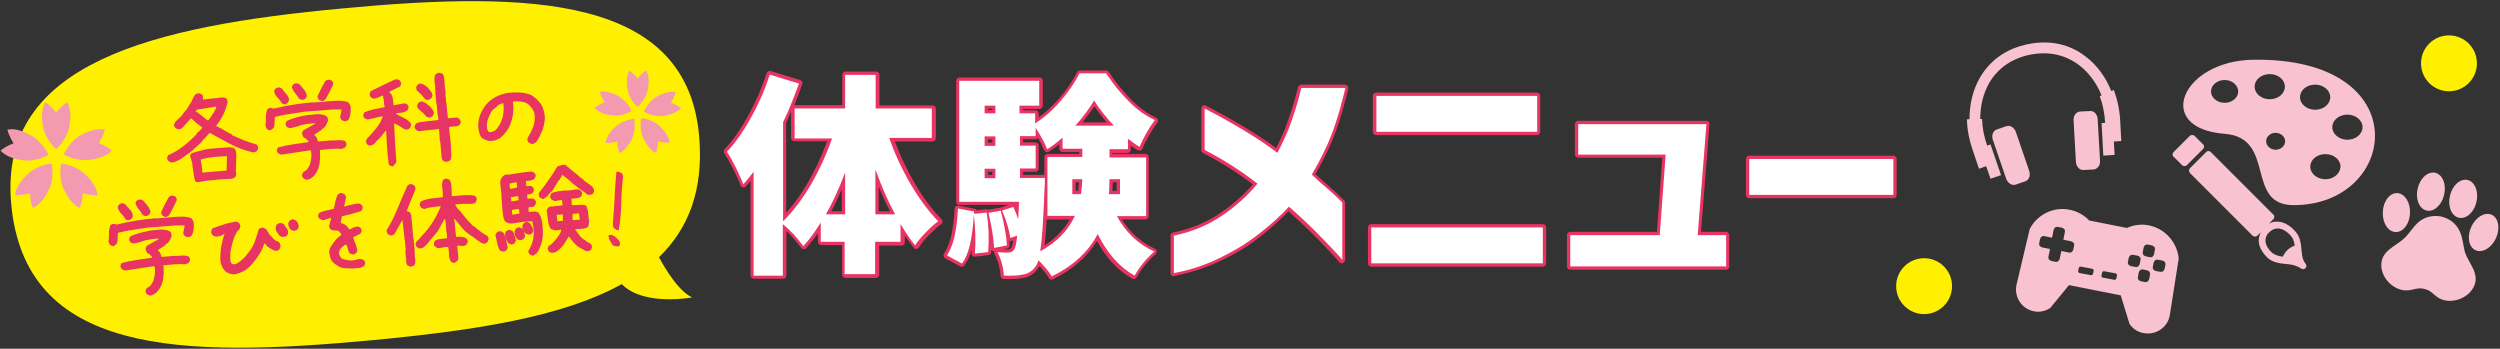
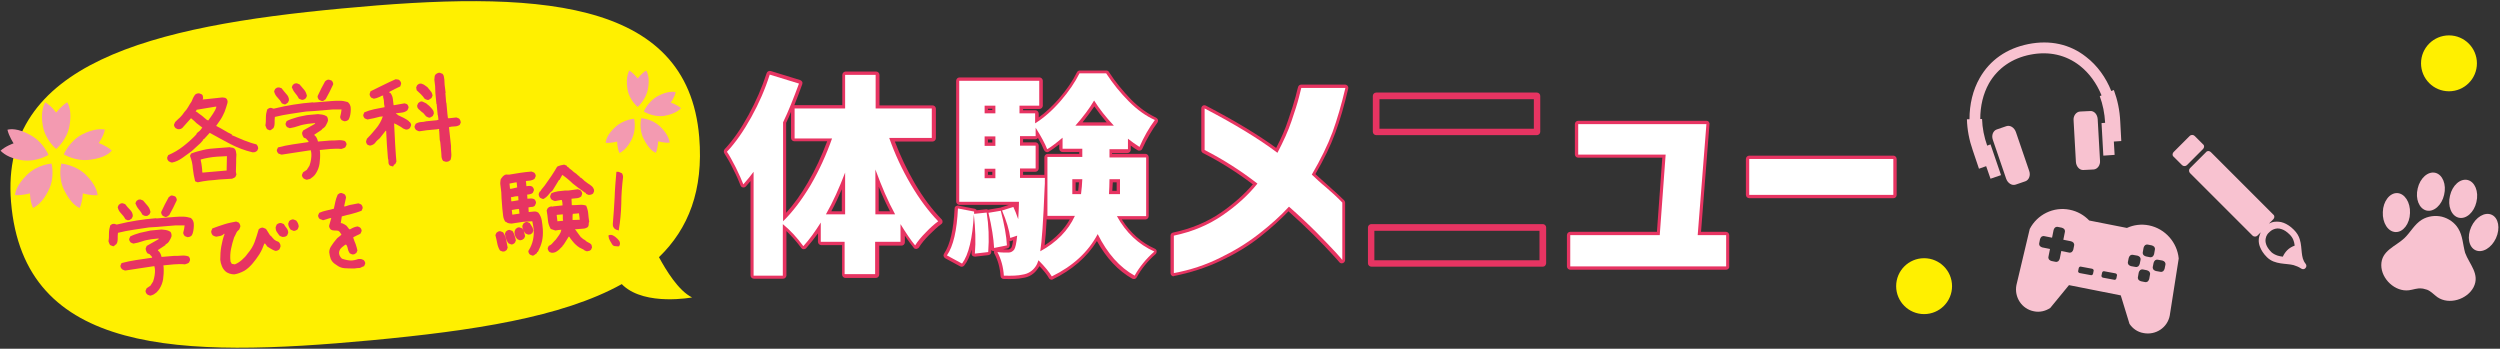
<svg xmlns="http://www.w3.org/2000/svg" version="1.1" id="レイヤー_1" x="0px" y="0px" viewBox="0 0 975 136" style="enable-background:new 0 0 975 136;" xml:space="preserve">
  <rect x="0" y="0" width="975" height="136" fill="#333333" stroke="none" />
  <style type="text/css">
	.st0{fill:#E73462;}
	.st1{fill:#FFFFFF;}
	.st2{fill:#FFF000;}
	.st3{fill:#F39AB1;}
	.st4{fill:#F8C2D0;}
</style>
  <path class="st0" d="M305.4,108.7h-11.4c-0.7,0-1.3-0.6-1.3-1.3V70.6c-0.6,0.7-1.2,1.4-1.8,2.1c-0.3,0.3-0.7,0.5-1.2,0.4  c-0.4-0.1-0.8-0.4-0.9-0.8c-0.6-1.6-1.5-3.7-2.9-6.4c-1.3-2.7-2.5-4.7-3.4-6.1c-0.3-0.5-0.3-1.1,0.1-1.6c3.3-3.5,6.4-8,9.3-13.3  c2.9-5.3,5.3-10.8,7.1-16.4c0.2-0.6,0.9-1,1.6-0.8l11.4,3.5c0.3,0.1,0.6,0.3,0.8,0.6s0.2,0.7,0.1,1c-1,2.9-2.1,5.6-3.1,8.2  c0.1,0,0.1,0,0.2,0h18.5V29.2c0-0.7,0.6-1.3,1.3-1.3h11.9c0.7,0,1.3,0.6,1.3,1.3v11.9h20.7c0.7,0,1.3,0.6,1.3,1.3v11.5  c0,0.7-0.6,1.3-1.3,1.3h-14.7c2.1,5.6,4.7,11,7.7,16.2c3.3,5.7,6.9,10.4,10.5,14.1c0.3,0.3,0.4,0.6,0.4,1c0,0.4-0.2,0.7-0.5,0.9  c-1.4,1-3,2.5-4.7,4.2c-1.7,1.7-3.1,3.4-4,4.9c-0.2,0.3-0.6,0.5-1,0.6c-0.4,0-0.8-0.1-1-0.4c-1-1.3-2.2-2.8-3.5-4.8v2.6  c0,0.7-0.6,1.3-1.3,1.3h-8.7v11.3c0,0.7-0.6,1.3-1.3,1.3h-11.9c-0.7,0-1.3-0.6-1.3-1.3V95.6h-8.1c-0.7,0-1.3-0.6-1.3-1.3V91  c-1.5,2.1-3.1,4.1-4.6,5.8c-0.3,0.3-0.6,0.4-1,0.4c-0.4,0-0.7-0.2-0.9-0.5c-1.8-2.4-3.7-4.6-5.8-6.6v17.4  C306.6,108.2,306.1,108.7,305.4,108.7z M295.2,106.2h8.9V87.3c0-0.2,0.1-0.4,0.2-0.6c-0.1-0.2-0.2-0.4-0.2-0.6V47.6  c0-0.2,0-0.4,0.1-0.5c1.9-3.9,3.9-8.6,5.8-13.7l-8.9-2.7c-1.8,5.3-4.1,10.6-6.9,15.6c-2.8,5.1-5.8,9.5-9,13c0.9,1.4,1.9,3.3,3,5.5  c0.9,1.8,1.6,3.4,2.2,4.7c1-1.2,1.8-2.2,2.6-3.2c0.3-0.4,0.9-0.6,1.4-0.4c0.5,0.2,0.9,0.6,0.9,1.2V106.2z M330.8,105.7h9.4V94.3  c0-0.7,0.6-1.3,1.3-1.3h8.7v-5.6c0-0.6,0.4-1.1,0.9-1.2c0.5-0.2,1.1,0.1,1.4,0.6c1.7,2.8,3.2,5.1,4.6,6.8c0.9-1.2,2-2.5,3.3-3.9  c1.4-1.4,2.7-2.6,3.9-3.6c-3.4-3.7-6.8-8.2-9.9-13.6c-3.4-5.8-6.3-12-8.5-18.3c-0.1-0.4-0.1-0.8,0.2-1.1s0.6-0.5,1-0.5h15.2v-9  h-20.7c-0.7,0-1.3-0.6-1.3-1.3V30.4h-9.4v11.9c0,0.7-0.6,1.3-1.3,1.3h-18.5v9h13.4c0.4,0,0.8,0.2,1,0.5s0.3,0.8,0.2,1.1  c-2.2,6.4-5.1,12.6-8.4,18.3c-3.3,5.6-6.9,10.4-10.6,14.2c2.5,2.1,4.8,4.5,6.9,7.3c2-2.3,3.9-4.9,5.7-7.8c0.3-0.5,0.9-0.7,1.4-0.5  c0.5,0.2,0.9,0.6,0.9,1.2v6.3h8.1c0.7,0,1.3,0.6,1.3,1.3V105.7z M306.6,47.9V83c3-3.3,5.8-7.2,8.4-11.7c3-5.1,5.5-10.6,7.6-16.2  h-12.8c-0.7,0-1.3-0.6-1.3-1.3V43.6C307.9,45.1,307.3,46.5,306.6,47.9z M349.1,84.9h-7.7c-0.7,0-1.3-0.6-1.3-1.3V66.1  c0-0.6,0.4-1.1,1-1.2c0.6-0.1,1.2,0.2,1.4,0.8c2.5,6.7,5,12.6,7.6,17.4c0.2,0.4,0.2,0.9,0,1.2C350,84.6,349.6,84.9,349.1,84.9z   M342.7,82.4h4.4c-1.5-2.9-3-6.1-4.4-9.6V82.4z M329.6,84.9h-7.5c-0.4,0-0.9-0.2-1.1-0.6s-0.2-0.9,0-1.2c2.7-4.8,5.2-10.3,7.4-16.1  c0.2-0.6,0.8-0.9,1.4-0.8c0.6,0.1,1,0.6,1,1.2v16.3C330.8,84.3,330.3,84.9,329.6,84.9z M324.2,82.4h4.1v-8.6  C327,76.8,325.7,79.7,324.2,82.4z" />
  <path class="st0" d="M410.2,109.1c-0.4,0-0.9-0.2-1.1-0.6c-0.7-1.3-2-2.9-3.7-4.7c-0.2,0.3-0.4,0.6-0.6,0.9  c-1.4,2.1-3.4,3.4-5.9,3.7c-1.7,0.4-4.2,0.5-7.5,0.4c-0.6,0-1.2-0.5-1.2-1.2c-0.2-3.2-1-6.1-2.4-8.7c-0.2-0.3-0.2-0.7-0.1-1  c-0.3,0.1-0.7,0-1-0.3c0,0-0.1-0.1-0.1-0.1c0,0.3,0,0.6,0,0.8c0,0.6-0.5,1.1-1.1,1.2l-5.2,0.6c-0.4,0-0.7-0.1-1-0.3  c-0.3-0.3-0.4-0.6-0.4-1c0-0.5,0.1-1,0.1-1.5c-0.8,2.6-1.7,4.7-2.9,6.2c-0.4,0.5-1,0.7-1.6,0.4l-5.9-3.2c-0.3-0.2-0.5-0.5-0.6-0.8  s0-0.7,0.2-1c2.3-3.4,3.7-9.3,4.1-17.6c0-0.4,0.2-0.7,0.5-0.9c0.3-0.2,0.7-0.3,1-0.2l6.3,1.2c0.4,0.1,0.7,0.3,0.8,0.6l3.7-0.4  c0.3,0,0.5,0,0.7,0.2l4.7-0.8c0.1,0,0.1,0,0.2,0c0.1,0,0.2-0.1,0.2-0.1l3.1-1h-19.3c-0.7,0-1.3-0.6-1.3-1.3V31.5  c0-0.7,0.6-1.3,1.3-1.3h31.2c0.7,0,1.3,0.6,1.3,1.3v9.7c0,0.7-0.6,1.3-1.3,1.3H399v0.5h4.8c0.7,0,1.3,0.6,1.3,1.3v1.5  c2.7-1.9,5.3-4.4,7.8-7.2c3.1-3.6,5.5-7.1,7.1-10.4c0.2-0.4,0.6-0.7,1.1-0.7h10.4c0.4,0,0.8,0.2,1,0.6c2.5,3.9,5.5,7.5,8.7,10.8  c3.2,3.2,6.5,5.5,9.7,7c0.3,0.2,0.6,0.5,0.7,0.8c0.1,0.4,0,0.8-0.2,1.1c-2.2,3-4.2,6.4-5.9,10.2c-0.1,0.3-0.4,0.6-0.8,0.7  c-0.3,0.1-0.7,0.1-1-0.1c-0.9-0.5-1.8-1.1-2.7-1.8v1.6c0,0.7-0.6,1.3-1.3,1.3h-6V60h13c0.7,0,1.3,0.6,1.3,1.3v23  c0,0.7-0.6,1.3-1.3,1.3h-9.2c3.3,5.2,7.6,9,12.9,11.4c0.4,0.2,0.7,0.5,0.7,1s-0.1,0.8-0.4,1.1c-3.1,2.7-5.6,5.8-7.4,9.1  c-0.3,0.6-1.1,0.8-1.7,0.5c-5.5-3.1-10.1-8-13.8-14.7c-3.9,6.3-9.7,11.3-17.3,15C410.6,109,410.4,109.1,410.2,109.1z M392.6,106.3  c2.5,0,4.5-0.1,5.9-0.4c1.9-0.3,3.3-1.2,4.4-2.7c0.4-0.6,0.7-1.2,1-2c0.1-0.4,0.5-0.7,0.9-0.9c0.4-0.1,0.9,0,1.2,0.3  c2.1,2.1,3.7,4,4.8,5.6c7.4-3.8,12.9-9,16.4-15.4c0.2-0.4,0.6-0.7,1.1-0.7c0.5,0,0.9,0.3,1.1,0.7c3.4,6.8,7.7,11.8,12.8,15  c1.6-2.6,3.6-5.1,6-7.4c-5.7-3-10.2-7.5-13.5-13.5c-0.2-0.4-0.2-0.9,0-1.2c0.2-0.4,0.6-0.6,1.1-0.6h10.1V62.5h-13  c-0.7,0-1.3-0.6-1.3-1.3v-3.2c0-0.7,0.6-1.3,1.3-1.3h6V54c0-0.5,0.3-0.9,0.7-1.1c0.4-0.2,1-0.1,1.3,0.2c1,0.9,2.1,1.6,3.2,2.4  c1.4-3,3-5.7,4.7-8.2c-3.1-1.6-6.1-3.9-9.1-6.8c-3.2-3.2-6.1-6.8-8.7-10.6h-8.9c-1.7,3.3-4.1,6.8-7.1,10.3c-3.2,3.7-6.6,6.7-10,8.9  c0.1,0.1,0.1,0.1,0.2,0.2c1.8,2.9,3.2,5.3,4.1,7.3c1.2-0.8,2.8-2,4.6-3.6c0.4-0.3,0.9-0.4,1.3-0.2c0.4,0.2,0.7,0.6,0.7,1.1v3.1h6.5  c0.7,0,1.3,0.6,1.3,1.3v3.2c0,0.7-0.6,1.3-1.3,1.3h-12.3V83h9.5c0.4,0,0.8,0.2,1.1,0.6c0.2,0.4,0.3,0.8,0.1,1.2  c-2.7,5.9-7.4,10.7-14,14.4c-0.4,0.2-0.9,0.2-1.3-0.1c-0.4-0.3-0.6-0.8-0.5-1.2c0.6-3.6,1.2-11.9,1.7-24.7c0-0.6,0.1-1.5,0.1-2.5  h-8.6c-0.7,0-1.3-0.6-1.3-1.3v-3.7c0-0.7,0.6-1.3,1.3-1.3h4.8v-6.4h-4.8c-0.7,0-1.3-0.6-1.3-1.3v-3.7c0-0.7,0.6-1.3,1.3-1.3h4.8  v-2.1c0-0.3,0.1-0.7,0.4-0.9c-0.2-0.2-0.4-0.6-0.4-0.9v-2.6h-4.8c-0.7,0-1.3-0.6-1.3-1.3v-3c0-0.7,0.6-1.3,1.3-1.3h6.5v-7.2h-28.7  v44.7h22c0.3,0,0.7,0.1,0.9,0.4c0.2,0.2,0.4,0.6,0.3,0.9c-0.1,1.3-0.2,3.6-0.3,6.8c0,0.6-0.5,1.1-1.1,1.2c-0.6,0.1-1.2-0.3-1.4-0.8  c-0.5-1.4-1-2.7-1.4-3.7l-2.1,0.6c1.2,3,2,5.8,2.5,8.3l1.3-0.4c0.4-0.1,0.8-0.1,1.2,0.2c0.3,0.3,0.5,0.7,0.5,1.1  c-0.5,4.2-1,5.5-1.4,6.1c-0.9,1.1-2,1.7-3.2,1.7c-0.8,0-1.5,0-2.2-0.1C391.9,101.8,392.4,103.9,392.6,106.3z M371,99.2l3.7,2  c2.1-3.5,3.3-9.4,3.8-17.6l-3.8-0.7C374.3,90.2,373.1,95.6,371,99.2z M381.2,84.5c0.5,4.6,0.6,9,0.4,13l2.7-0.3  c0.2-4.4,0-8.8-0.5-12.9L381.2,84.5z M391.2,97.2c0.6,0,1.3,0.1,2,0.1c0.3,0,0.7-0.1,1.2-0.7c0.1-0.1,0.4-0.7,0.7-2.9l-0.8,0.3  c-0.2,0.1-0.4,0.1-0.6,0c0,0.6,0.1,1.1,0.1,1.6c0,0.6-0.4,1.2-1,1.3L391.2,97.2z M408.2,85.5c-0.2,4.3-0.5,7.7-0.8,10.2  c4.3-2.8,7.6-6.2,9.8-10.1h-8.7C408.4,85.5,408.3,85.5,408.2,85.5z M387,84.1c1,4.2,1.6,8,1.8,11.1l2.5-0.5c-0.2-3.1-0.9-6.8-2-11  L387,84.1z M399,68.2h8.3v-6.9c0-0.7,0.6-1.3,1.3-1.3h12.3v-0.7h-6.5c-0.7,0-1.3-0.6-1.3-1.3v-1.7c-1.7,1.3-3.1,2.3-4.1,2.9  c-0.3,0.2-0.7,0.2-1,0.1c-0.3-0.1-0.6-0.4-0.8-0.7c-0.5-1.3-1.3-2.9-2.4-4.8c-0.2,0.3-0.6,0.5-1,0.5H399v1.2h4.8  c0.7,0,1.3,0.6,1.3,1.3v8.9c0,0.7-0.6,1.3-1.3,1.3H399V68.2z M436.8,76.9h-4.3c-0.3,0-0.7-0.1-0.9-0.4c-0.2-0.3-0.4-0.6-0.3-0.9  c0.2-2,0.2-3.9,0.2-5.7c0-0.7,0.6-1.3,1.3-1.3h4.1c0.7,0,1.3,0.6,1.3,1.3v5.8C438,76.4,437.5,76.9,436.8,76.9z M433.8,74.4h1.7v-3.3  H434C433.9,72.1,433.9,73.3,433.8,74.4z M421.6,76.9h-3.4c-0.7,0-1.3-0.6-1.3-1.3v-5.8c0-0.7,0.6-1.3,1.3-1.3h3.9  c0.3,0,0.7,0.1,0.9,0.4s0.4,0.6,0.4,0.9c-0.1,1.9-0.2,3.9-0.5,6C422.8,76.4,422.2,76.9,421.6,76.9z M419.4,74.4h1.1  c0.1-1.1,0.2-2.3,0.3-3.3h-1.3V74.4z M388.2,70.7H384c-0.7,0-1.3-0.6-1.3-1.3v-3.7c0-0.7,0.6-1.3,1.3-1.3h4.2c0.7,0,1.3,0.6,1.3,1.3  v3.7C389.5,70.1,388.9,70.7,388.2,70.7z M385.3,68.2h1.7V67h-1.7V68.2z M388.2,58.1H384c-0.7,0-1.3-0.6-1.3-1.3v-3.7  c0-0.7,0.6-1.3,1.3-1.3h4.2c0.7,0,1.3,0.6,1.3,1.3v3.7C389.5,57.5,388.9,58.1,388.2,58.1z M385.3,55.6h1.7v-1.2h-1.7V55.6z   M434.4,50.2h-15c-0.5,0-0.9-0.3-1.1-0.7c-0.2-0.5-0.1-1,0.2-1.3c3-3.3,5.4-6.5,7.1-9.6c0.2-0.4,0.6-0.6,1.1-0.6  c0.5,0,0.9,0.2,1.1,0.6c1.9,3.2,4.5,6.4,7.6,9.6c0.3,0.4,0.4,0.9,0.2,1.4C435.4,49.9,434.9,50.2,434.4,50.2z M422.2,47.7h9.4  c-1.8-2.1-3.4-4.2-4.8-6.2C425.4,43.5,423.9,45.6,422.2,47.7z M388.2,45.4H384c-0.7,0-1.3-0.6-1.3-1.3v-3c0-0.7,0.6-1.3,1.3-1.3h4.2  c0.7,0,1.3,0.6,1.3,1.3v3C389.5,44.9,388.9,45.4,388.2,45.4z M385.3,42.9h1.7v-0.5h-1.7V42.9z" />
  <path class="st0" d="M457.8,107.8c-0.3,0-0.6-0.1-0.8-0.3c-0.3-0.2-0.5-0.6-0.5-1V91.9c0-0.6,0.4-1.1,1-1.2  c7.1-1.5,13.3-4.1,18.7-7.8c4.9-3.4,9.1-7.1,12.4-11c-6.2-4.7-12.7-8.8-19.4-12.2c-0.4-0.2-0.7-0.6-0.7-1.1V42.3  c0-0.4,0.2-0.8,0.6-1.1c0.4-0.2,0.8-0.2,1.2,0c11.1,5.8,20.3,11.3,27.4,16.5c2-3.8,3.6-7.5,4.7-10.9c1.3-3.8,2.3-6.9,2.9-9.2  c0.7-2.7,0.8-3.3,0.9-3.5c0.1-0.6,0.6-1.1,1.2-1.1h17.2c0.4,0,0.7,0.2,1,0.5c0.2,0.3,0.3,0.7,0.2,1.1c-1.5,6.4-3.2,12.3-5.1,17.4  c-1.8,4.9-4.4,10.2-7.7,15.9c1.4,1.3,3.1,2.8,4.9,4.4c2.2,1.9,4.3,3.9,6.3,5.8c0.2,0.2,0.4,0.6,0.4,0.9v22.4c0,0.7-0.6,1.3-1.3,1.3  c-0.5,0-0.8-0.2-1.1-0.6c-0.1-0.2-0.7-0.8-2.5-2.8c-1.7-1.9-4.2-4.5-7.4-7.7c-2.9-2.9-6.2-6-9.8-9.2c-3.2,3.3-6.8,6.6-11,9.9  c-4.5,3.6-9.7,6.7-15.4,9.4c-5.7,2.7-11.9,4.7-18.5,6C458,107.8,457.9,107.8,457.8,107.8z M459,92.9V105c5.8-1.2,11.3-3.1,16.4-5.5  c5.5-2.6,10.5-5.7,14.9-9.1c4.4-3.4,8.3-7,11.5-10.5c0.5-0.5,1.2-0.5,1.7-0.1c4,3.5,7.7,6.9,10.8,10.2c3.2,3.2,5.7,5.8,7.4,7.8  c0.2,0.2,0.3,0.4,0.5,0.5V79.6c-1.8-1.8-3.8-3.6-5.8-5.3c-2.2-1.9-4.1-3.6-5.7-5.2c-0.4-0.4-0.5-1-0.2-1.5c3.5-5.9,6.1-11.4,8-16.4  c1.7-4.6,3.2-9.8,4.6-15.5h-14.6c-0.1,0.6-0.4,1.4-0.7,2.7c-0.6,2.4-1.6,5.5-2.9,9.4c-1.4,3.9-3.2,8.1-5.6,12.5  c-0.2,0.3-0.5,0.6-0.8,0.6c-0.4,0.1-0.7,0-1-0.2c-6.8-5.1-15.6-10.6-26.4-16.3v13.3c6.9,3.6,13.7,7.9,20.1,12.9  c0.3,0.2,0.4,0.5,0.5,0.8c0,0.3-0.1,0.7-0.3,0.9c-3.6,4.5-8.2,8.7-13.8,12.5C472.3,88.6,466,91.3,459,92.9z" />
  <path class="st0" d="M601.7,104h-66.9c-0.7,0-1.3-0.6-1.3-1.3v-14c0-0.7,0.6-1.3,1.3-1.3h66.9c0.7,0,1.3,0.6,1.3,1.3v14  C602.9,103.5,602.4,104,601.7,104z M536,101.5h64.4V90H536V101.5z M599.4,52.7h-62.7c-0.7,0-1.3-0.6-1.3-1.3v-14  c0-0.7,0.6-1.3,1.3-1.3h62.7c0.7,0,1.3,0.6,1.3,1.3v14C600.7,52.1,600.1,52.7,599.4,52.7z M538,50.2h60.2V38.7H538V50.2z" />
  <path class="st0" d="M673.2,105.2h-60.8c-0.7,0-1.3-0.6-1.3-1.3V91.7c0-0.7,0.6-1.3,1.3-1.3h33.8l2.1-28.9h-32.8  c-0.7,0-1.3-0.6-1.3-1.3V48.4c0-0.7,0.6-1.3,1.3-1.3h50c0.3,0,0.7,0.1,0.9,0.4c0.2,0.3,0.4,0.6,0.3,0.9l-3.3,42h9.7  c0.7,0,1.3,0.6,1.3,1.3v12.2C674.5,104.6,673.9,105.2,673.2,105.2z M613.7,102.7H672v-9.7h-9.8c-0.3,0-0.7-0.1-0.9-0.4  c-0.2-0.3-0.4-0.6-0.3-0.9l3.3-42h-47.4V59h32.9c0.3,0,0.7,0.1,0.9,0.4c0.2,0.3,0.4,0.6,0.3,0.9l-2.3,31.4c0,0.7-0.6,1.2-1.2,1.2  h-33.7V102.7z" />
  <path class="st0" d="M738.4,77.3h-56.2c-0.7,0-1.3-0.6-1.3-1.3V62c0-0.7,0.6-1.3,1.3-1.3h56.2c0.7,0,1.3,0.6,1.3,1.3v14  C739.7,76.8,739.1,77.3,738.4,77.3z M683.5,74.8h53.7V63.3h-53.7V74.8z" />
  <path class="st1" d="M363.3,53.8h-16.5c2.2,6.3,5,12.3,8.4,18.1c3.4,5.8,7,10.6,10.7,14.4c-1.5,1.1-3.1,2.5-4.8,4.3  c-1.8,1.8-3.2,3.5-4.2,5.1c-1.6-1.9-3.5-4.7-5.7-8.3v6.9h-9.9v12.6h-11.9V94.3h-9.3v-7.5c-2.2,3.5-4.4,6.6-6.8,9.2  c-2.4-3.3-5.1-6.2-8-8.6v20.1h-11.4V67c-1.1,1.5-2.4,3.1-4,4.9c-0.6-1.6-1.6-3.8-2.9-6.5c-1.4-2.7-2.5-4.8-3.5-6.2  c3.4-3.6,6.5-8.1,9.5-13.5c3-5.4,5.4-10.9,7.2-16.6l11.4,3.5c-2.1,5.7-4.1,10.8-6.2,15.1v38.6c3.8-3.7,7.4-8.5,10.8-14.2  c3.3-5.7,6.1-11.8,8.3-18.1h-14.6V42.3h19.7V29.2h11.9v13.1h21.9V53.8z M322.1,83.6h7.5V67.3C327.3,73.3,324.9,78.7,322.1,83.6z   M341.4,83.6h7.7c-2.7-4.9-5.2-10.7-7.7-17.5V83.6z" />
  <path class="st1" d="M379.9,83.4l4.9-0.5c0.8,5,1,10.1,0.6,15.4l-5.2,0.6c0.4-4.7,0.2-9.8-0.4-15.3c-0.5,9.3-2,15.7-4.6,19.2  l-5.9-3.2c2.5-3.6,3.9-9.7,4.3-18.3l6.3,1.2V83.4z M447,84.3h-11.4c3.5,6.4,8.4,11,14.6,13.8c-3.2,2.8-5.8,6-7.7,9.4  c-5.8-3.2-10.6-8.6-14.4-16.2c-3.7,7-9.7,12.5-17.9,16.5c-1-1.7-2.7-3.8-5.2-6.3c-0.3,0.9-0.6,1.7-1.1,2.4c-1.2,1.8-3,2.9-5.1,3.2  c-1.7,0.4-4.1,0.5-7.3,0.4c-0.2-3.4-1.1-6.5-2.5-9.2c1.3,0.2,2.7,0.2,4.3,0.2c0.9,0,1.6-0.4,2.2-1.1c0.5-0.7,0.9-2.5,1.2-5.5  l-2.7,0.9c-0.4-3.1-1.5-6.7-3.2-10.7l4.4-1.4c0.6,1.2,1.2,2.8,1.9,4.8c0.2-3.2,0.3-5.5,0.3-6.8h-23.3V31.5h31.2v9.7h-7.7v3h6.1v3.9  c3.5-2.2,6.8-5.1,10-8.8s5.6-7.3,7.3-10.7h10.4c2.6,4,5.6,7.7,8.9,11c3.3,3.3,6.7,5.7,10.1,7.2c-2.3,3.1-4.3,6.6-6,10.5  c-1.6-1-3.1-2.1-4.5-3.2v4.1h-7.2v3.2H447V84.3z M388.2,41.2H384v3h4.2V41.2z M388.2,53.2H384v3.7h4.2V53.2z M384,65.8v3.7h4.2v-3.7  H384z M385.5,83l4.8-0.8c1.4,5.3,2.2,9.8,2.4,13.5l-5,1C387.5,93,386.8,88.5,385.5,83z M397.7,69.4h9.8c0,1.7,0,3-0.1,3.8  c-0.5,12.9-1.1,21.2-1.7,24.8c6.4-3.5,10.9-8.1,13.5-13.8h-10.7v-23h13.6v-3.2h-7.7v-4.3c-2.6,2.2-4.6,3.7-6,4.5  c-0.8-2.1-2.3-4.9-4.5-8.4v3.3h-6.1v3.7h6.1v8.9h-6.1V69.4z M418.2,75.7h3.4c0.3-2.1,0.4-4,0.5-5.8h-3.9V75.7z M419.4,49h15  c-3.1-3.3-5.7-6.6-7.7-9.8C424.9,42.3,422.4,45.6,419.4,49z M436.8,75.7v-5.8h-4.1c0,1.8-0.1,3.8-0.2,5.8H436.8z" />
  <path class="st1" d="M457.8,106.5V91.9c7.2-1.5,13.6-4.2,19.1-8c5.5-3.8,10-7.9,13.5-12.3c-6.6-5.1-13.5-9.5-20.6-13.1V42.3  c11.7,6.1,21.1,11.8,28.4,17.3c2.3-4.4,4.2-8.5,5.5-12.4c1.3-3.8,2.3-6.9,2.9-9.3c0.6-2.4,0.9-3.6,0.9-3.6h17.2  c-1.5,6.4-3.2,12.2-5,17.2c-1.9,5.1-4.6,10.6-8.1,16.6c1.6,1.5,3.5,3.3,5.7,5.1c2.2,1.9,4.3,3.8,6.2,5.8v22.4c0-0.1-0.9-1.1-2.6-3  c-1.8-1.9-4.2-4.5-7.4-7.7c-3.2-3.2-6.8-6.6-10.8-10.1c-3.3,3.6-7.2,7.1-11.7,10.6c-4.5,3.5-9.5,6.6-15.1,9.3  C470.3,103.3,464.3,105.3,457.8,106.5z" />
-   <path class="st1" d="M534.8,88.7h66.9v14h-66.9V88.7z M536.8,51.4v-14h62.7v14H536.8z" />
  <path class="st1" d="M615.5,60.3V48.4h50l-3.4,43.3h11.1v12.2h-60.8V91.7h34.9l2.3-31.4H615.5z" />
  <path class="st1" d="M682.2,76.1V62h56.2v14H682.2z" />
  <path class="st2" d="M257,100.3c11.5-11.1,17.4-26.1,15.7-46.8c-4.5-55-65.2-57.2-139.3-50.2C59.3,10.2-0.1,24.6,4.3,78.7  c4.9,60,66.4,60.9,140.6,54c39.3-3.7,74.2-8.9,97.6-21.9c0.2,0.2,0.4,0.4,0.6,0.6c8.8,8,26.8,4.6,26.8,4.6  C264.6,113.4,259.7,105.3,257,100.3z" />
  <path class="st3" d="M26.2,39.9c-2.3,1.4-4.3,4-4.3,4s-2-2.8-4.3-4c-0.4,0.9-1.9,3.6-0.9,9.2s5.2,9,5.2,9s4.2-3.4,5.2-9  C28.1,43.5,26.8,40.8,26.2,39.9z" />
  <path class="st3" d="M2.9,50.6c0.6,2.6,2.4,5.3,2.4,5.3S2.1,57,0.2,58.8c0.8,0.7,2.9,2.9,8.5,3.7c5.6,0.8,10.2-2.1,10.2-2.1  s-2-5-7-7.7C6.9,49.9,4,50.3,2.9,50.6z" />
  <path class="st3" d="M5.9,76.1c2.7,0.2,5.8-0.7,5.8-0.7s0,3.4,1.2,5.7c0.9-0.5,3.6-1.8,6.1-7c2.5-5.1,1.1-10.3,1.1-10.3  s-5.4,0.3-9.5,4.3C6.5,72.1,5.9,75,5.9,76.1z" />
  <path class="st3" d="M31.1,81.1c1.1-2.5,1.2-5.7,1.2-5.7s3.3,1,5.8,0.7c-0.2-1-0.6-4-4.7-8c-4.1-3.9-9.5-4.3-9.5-4.3  s-1.4,5.2,1.1,10.3S30,80.7,31.1,81.1z" />
  <path class="st3" d="M43.6,58.7c-2-1.8-5.1-2.9-5.1-2.9s2-2.8,2.4-5.3c-1-0.1-4-0.6-9,2c-5,2.7-7,7.7-7,7.7s4.6,2.9,10.2,2.1  C40.8,61.6,42.9,59.6,43.6,58.7z" />
  <path class="st3" d="M252,27.5c-1.8,1.1-3.3,3.1-3.3,3.1s-1.6-2.1-3.3-3.1c-0.3,0.7-1.4,2.8-0.7,7.2s4,7,4,7s3.2-2.7,4-7  S252.5,28.2,252,27.5z" />
-   <path class="st3" d="M233.9,35.8c0.5,2,1.9,4.1,1.9,4.1s-2.5,0.9-4,2.2c0.6,0.5,2.2,2.3,6.6,2.9c4.4,0.6,7.9-1.7,7.9-1.7  s-1.5-3.9-5.4-6C237,35.3,234.7,35.6,233.9,35.8z" />
  <path class="st3" d="M236.2,55.7c2.1,0.2,4.5-0.5,4.5-0.5s0,2.7,0.9,4.5c0.7-0.4,2.8-1.4,4.8-5.4c1.9-4,0.9-8,0.9-8  s-4.2,0.3-7.4,3.3C236.7,52.5,236.3,54.8,236.2,55.7z" />
  <path class="st3" d="M255.8,59.6c0.8-1.9,0.9-4.5,0.9-4.5s2.6,0.8,4.5,0.5c-0.2-0.8-0.5-3.1-3.7-6.2s-7.4-3.3-7.4-3.3  s-1.1,4.1,0.9,8C253,58.2,255,59.3,255.8,59.6z" />
  <path class="st3" d="M265.6,42.2c-1.6-1.4-4-2.2-4-2.2s1.6-2.2,1.9-4.1c-0.8-0.1-3.1-0.5-7,1.6c-3.9,2.1-5.4,6-5.4,6  s3.6,2.3,7.9,1.7C263.4,44.4,265,42.8,265.6,42.2z" />
  <path class="st0" d="M67.1,63.4c-0.2,0-0.5-0.1-0.7-0.2c-0.2-0.1-0.4-0.2-0.6-0.3c-0.2-0.2-0.4-0.5-0.5-0.7  c-0.1-0.3-0.1-0.5-0.1-0.8l0.4-0.9c2.1-0.9,4-2,5.8-3.4c1.8-1.4,3.5-2.9,5.1-4.6l0.3-0.6c0.4-0.3,0.8-0.7,1.2-1  c0.4-0.4,0.7-0.8,0.9-1.3l-0.2,0L76.6,48l-0.7-0.7l-1.4-1.2l-3.4,3.8c-0.2,0.2-0.5,0.3-0.7,0.4c-0.3,0.1-0.6,0.1-1,0.1l-0.9-0.4  c-0.2-0.2-0.4-0.5-0.5-0.7c-0.1-0.3-0.2-0.5-0.1-0.8l0.4-0.9c0.6-0.6,1.2-1.2,1.9-1.8c0.6-0.6,1.2-1.3,1.7-2.1  c0.6-0.6,1.1-1.3,1.5-2c0.4-0.7,0.8-1.4,1.3-2.1c0.2-0.5,0.4-1,0.6-1.4c0.2-0.4,0.5-0.9,0.8-1.3c0.2-0.2,0.5-0.3,0.7-0.4  c0.3-0.1,0.6-0.1,0.9-0.1l1,0.4c0.2,0.2,0.4,0.4,0.4,0.7c0.1,0.3,0.1,0.6,0.1,0.9L79,38.8l1.2-0.1l6.5-0.7c0.3,0,0.5,0.1,0.8,0.1  c0.3,0,0.5,0.1,0.7,0.3c0.3,0.2,0.4,0.5,0.5,0.8c0.1,0.3,0.1,0.6,0,1c-0.3,1.1-0.7,2.3-1.1,3.4c-0.5,1.1-1,2.2-1.7,3.2l-1.6,2.3  c1,0.5,2.1,1.1,3.1,1.7c1,0.6,2,1.2,3,1.6l0,0.3c1.6,0.7,3.2,1.4,4.7,2c1.6,0.6,3.2,1.2,4.9,1.6c0.2,0.2,0.4,0.5,0.5,0.7  c0.1,0.3,0.2,0.6,0.2,0.9l-0.4,0.9c-0.2,0.2-0.5,0.3-0.8,0.5c-0.3,0.1-0.6,0.1-1,0.1c-3-0.7-5.9-1.8-8.6-3.2  c-2.7-1.4-5.4-2.9-8.1-4.4l-2.2,2.4l-0.2,0c-0.1,0.3-0.3,0.6-0.5,0.8c-0.2,0.3-0.5,0.5-0.7,0.8l-1.1,1L74.7,59  c-1.2,0.9-2.3,1.7-3.6,2.6S68.6,63.1,67.1,63.4z M77.1,71.1l-1-0.4c-0.4-1.6-0.7-3.2-0.9-5c-0.1-1.8-0.5-3.4-1.1-4.9l0.4-0.9  c1.5-0.6,3-1,4.7-1.4c1.6-0.4,3.4-0.6,5.2-0.7l5.2-0.4c0.3,0.1,0.6,0.2,1,0.2c0.3,0,0.6,0.2,0.9,0.4c0.3,0.3,0.4,0.6,0.5,1  c0.1,0.4,0.1,0.8,0.2,1.2c-0.1,1.1-0.1,2.3-0.1,3.4c0,1.2-0.1,2.3-0.1,3.4l0.2,1.1l-0.4,0.9c-0.2,0.2-0.4,0.3-0.6,0.4  c-0.2,0.1-0.5,0.2-0.7,0.3l-5,0.3c-1.5,0.2-2.9,0.3-4.2,0.4C79.8,70.6,78.4,70.8,77.1,71.1z M81.2,47c0.7-0.9,1.3-1.8,1.9-2.7  c0.6-0.9,1.1-1.8,1.3-2.7l-0.4,0l-7.3,1.2l-0.4,0.8c0.2-0.1,0.3-0.1,0.5,0.1c0.2,0.1,0.3,0.2,0.4,0.3l0.8,0.6l0.3,0.2l0.4,0.3  l1.9,1.6L81.2,47L81.2,47z M88.4,66.5l0-0.8l0.1-4.8l-3.8,0.2c-1.2,0.1-2.3,0.2-3.3,0.4c-1.1,0.2-2.1,0.4-3.1,0.7l0,0.4  c0.2,0.7,0.3,1.5,0.4,2.3c0.1,0.8,0.2,1.5,0.2,2.4l0.3,0L88.4,66.5z" />
  <path class="st0" d="M105.1,50.8l-0.9-0.4c-0.2-0.2-0.3-0.4-0.4-0.7c-0.1-0.2-0.2-0.5-0.3-0.8c0.2-1,0.2-2,0.2-3.1  c0-1.1,0.2-2.1,0.5-3.1c0.2-0.2,0.5-0.3,0.7-0.5c0.3-0.1,0.6-0.2,0.9-0.1c0.2,0,0.4,0.1,0.6,0.2c0.2,0.1,0.5,0.1,0.7,0  c2.4-0.6,4.9-1.1,7.4-1.5c2.5-0.4,5-0.7,7.6-0.9l0.1,0.1l7.2-0.6c1.1-0.1,2.1-0.1,3.2-0.1c1,0,2,0.2,3,0.5c0.5,0.4,0.8,0.8,1,1.4  c0.2,0.5,0.2,1.1,0.2,1.7c0,0.6-0.1,1.3-0.2,1.9c-0.1,0.6-0.3,1.2-0.6,1.8c-0.2,0.2-0.5,0.4-0.7,0.5c-0.3,0.1-0.6,0.2-1,0.2l-1-0.4  c-0.2-0.2-0.4-0.5-0.5-0.7c-0.1-0.3-0.2-0.5-0.1-0.8c0.1-0.4,0.2-0.8,0.3-1.3c0.1-0.4,0.1-0.9,0.2-1.4l-3.5,0l-7.2,0.6l-3.2,0.2  c-2,0.3-4,0.6-6,0.9c-2,0.3-4.1,0.7-6.1,1.2c-0.1,0.8-0.1,1.5-0.1,2.3s-0.1,1.5-0.5,2.1c-0.2,0.2-0.5,0.3-0.7,0.5  C105.7,50.8,105.4,50.8,105.1,50.8z M110.9,40.7l-1-0.4c-0.4-0.8-1-1.6-1.7-2.3c-0.7-0.7-1.1-1.5-1.3-2.4l0.4-0.9  c0.2-0.2,0.5-0.3,0.7-0.5c0.3-0.1,0.6-0.1,0.9-0.1l0.9,0.3c0.6,0.8,1.2,1.5,1.8,2.2c0.7,0.7,1.1,1.5,1.1,2.5l-0.4,0.9  c-0.2,0.2-0.5,0.3-0.7,0.5C111.5,40.7,111.2,40.7,110.9,40.7z M119.7,70.1c-0.2,0-0.5-0.1-0.7-0.2c-0.2-0.1-0.4-0.2-0.6-0.3  c-0.2-0.2-0.4-0.5-0.5-0.7c-0.1-0.3-0.2-0.5-0.1-0.8l0.4-0.9l1.5-1l0.1-0.2l0.9-1.4c0.3-0.9,0.5-1.7,0.6-2.4  c0.1-0.7,0.2-1.5,0.1-2.6l-0.2-1l-0.8,0.1c-1.8,0.3-3.5,0.5-5.3,0.8c-1.8,0.3-3.5,0.5-5.2,0.8c-0.3,0-0.5-0.1-0.7-0.2  c-0.2-0.1-0.4-0.1-0.6-0.2c-0.2-0.2-0.4-0.5-0.5-0.7c-0.1-0.3-0.2-0.5-0.1-0.8l0.4-0.9c1.8-0.5,3.8-0.9,5.8-1.2  c2-0.3,4.1-0.6,6.1-0.9l0-0.3l-1-1.1l-0.8-0.3c-0.2-0.3-0.4-0.6-0.5-0.9c-0.1-0.3-0.2-0.6-0.2-1l0.4-0.9l4.6-2.6l0.1-0.3l-2.9,0.3  c-1.2,0.2-2.4,0.4-3.5,0.8c-1.1,0.4-2.3,0.7-3.5,0.9l-1-0.4c-0.2-0.2-0.4-0.4-0.5-0.7c-0.1-0.3-0.2-0.5-0.1-0.8l0.4-0.9  c1.2-0.6,2.4-1,3.8-1.4c1.3-0.4,2.7-0.6,4.1-0.9l4.3-0.4c0.6,0.1,1.1,0.1,1.7,0.2c0.6,0.1,1.1,0.3,1.6,0.6c0.3,0.2,0.4,0.5,0.5,0.8  c0.1,0.3,0.1,0.6,0.1,1c-0.1,0.4-0.3,0.8-0.5,1.2c-0.2,0.4-0.4,0.8-0.7,1.2l-0.2,0l0,0.2l-1,0.7l0,0.2l-2.9,1.9l0,0.2  c0.4,0.3,0.7,0.7,0.9,1.1c0.2,0.4,0.4,0.9,0.5,1.4l4.8-0.4c1,0,2,0,2.9-0.1c1-0.1,1.9,0,2.8,0.3c0.2,0.2,0.4,0.5,0.5,0.7  c0.1,0.3,0.2,0.5,0.1,0.8l-0.4,0.9c-0.2,0.2-0.5,0.3-0.7,0.4c-0.3,0.1-0.6,0.2-0.9,0.3c-0.7-0.1-1.4-0.1-2.1-0.1  c-0.7,0-1.4,0.1-2.2,0.1l-4.1,0.4l0.1,0.7c0.1,1.8,0,3.3-0.2,4.7c-0.2,1.3-0.7,2.6-1.4,3.7l-0.5,0.7l-0.3,0.3l-0.3,0.3  c-0.4,0.3-0.8,0.6-1.2,0.9C120.6,69.8,120.2,70,119.7,70.1z M117.6,38.9l-1-0.4c-0.4-0.8-0.9-1.5-1.5-2.2c-0.6-0.7-1-1.5-1.3-2.3  l0.4-0.9c0.2-0.2,0.5-0.3,0.7-0.5c0.3-0.1,0.6-0.1,0.9-0.1l1,0.4c0.6,0.7,1.2,1.4,1.8,2.1c0.6,0.7,0.9,1.5,1.1,2.4l-0.4,0.9  c-0.2,0.2-0.5,0.3-0.7,0.5C118.2,38.9,117.9,39,117.6,38.9z M125.5,39.4l-1-0.4c-0.2-0.2-0.4-0.4-0.5-0.7c-0.1-0.3-0.2-0.6-0.1-0.9  c0.5-1,0.9-1.9,1.4-2.9c0.5-0.9,1-1.9,1.5-2.8c0.2-0.2,0.5-0.3,0.7-0.5c0.3-0.1,0.6-0.2,0.9-0.1l0.9,0.3c0.2,0.2,0.4,0.4,0.5,0.7  c0.1,0.3,0.2,0.6,0.1,0.9c-0.5,1-0.9,1.9-1.4,2.9c-0.5,1-1,1.9-1.5,2.8c-0.2,0.2-0.5,0.3-0.7,0.5C126.1,39.4,125.8,39.4,125.5,39.4z  " />
  <path class="st0" d="M153.1,64.9l-1-0.3c-0.4-0.3-0.6-0.8-0.6-1.3c0-0.5,0-1-0.2-1.5l-0.4-5.2l-0.3-5.6l-0.2,0l-2.3,2.9  c-0.7,0.6-1.3,1.1-1.7,1.7c-0.4,0.6-1.1,1-2.1,1.2l-0.9-0.3c-0.2-0.2-0.4-0.4-0.5-0.7c-0.1-0.3-0.2-0.5-0.1-0.8l0.3-0.9  c1-1,2.2-2.3,3.4-3.8c1.3-1.5,2.2-3.1,2.8-4.9l-1.1,0.1c-0.8,0.2-1.6,0.4-2.4,0.6c-0.8,0.2-1.6,0.3-2.5,0.5l-1-0.4  c-0.2-0.2-0.4-0.4-0.5-0.7c-0.1-0.3-0.2-0.5-0.1-0.8l0.4-0.9c1.2-0.5,2.4-0.9,3.8-1.2c1.4-0.3,2.7-0.5,4.1-0.8l-0.1-0.7l-0.1-0.4  l-0.1-1.6l-0.3-1.4l0.1-0.4l-0.5,0c-0.5,0.3-1,0.5-1.5,0.7c-0.5,0.2-1,0.4-1.7,0.5l-1-0.4c-0.2-0.2-0.4-0.5-0.5-0.7  c-0.1-0.3-0.2-0.5-0.1-0.9l0.3-0.9c1.6-0.8,3.3-1.6,4.9-2.4c1.6-0.8,3.3-1.6,4.9-2.3c0.2,0,0.5,0.1,0.8,0.1c0.3,0,0.5,0.1,0.7,0.3  c0.2,0.2,0.4,0.4,0.5,0.7c0.1,0.3,0.2,0.5,0.1,0.8l-0.3,0.9c-0.7,0.3-1.4,0.7-2.1,1c-0.7,0.4-1.4,0.7-2.1,1.1l-0.1,0.3l0.5,0.2  c0.5,0.7,0.8,1.4,0.9,2.2c0.1,0.8,0.2,1.6,0.3,2.5l0.3,0l4-0.7l0.9,0.3c0.2,0.2,0.4,0.4,0.5,0.7c0.1,0.3,0.2,0.5,0.1,0.8l-0.4,0.9  c-0.6,0.5-1.3,0.8-2.1,0.9c-0.8,0.1-1.6,0.2-2.4,0.3l0.1,0.2l0.5,0.2l0,0.2l2.5,1.2l1.2,0.7l0.8,0.6l0,0.2l0.2,0  c0.2,0.2,0.4,0.4,0.5,0.7c0.1,0.2,0.2,0.5,0.1,0.8l-0.4,0.9c-0.2,0.2-0.5,0.4-0.7,0.5c-0.3,0.1-0.6,0.2-1,0.1l-1-0.4  c-0.5-0.4-1.1-0.8-1.7-1.1c-0.6-0.4-1.2-0.6-1.8-0.9l0.4,8l0.3,4.6l0.2,2.3l-0.4,0.9c-0.2,0.2-0.5,0.3-0.7,0.5  C153.6,64.8,153.4,64.9,153.1,64.9z M173.9,63.1l-1-0.3c-0.4-0.4-0.6-0.9-0.7-1.5c0-0.6-0.1-1.1-0.1-1.7l-0.4-4.2l-0.2-0.8l-0.2-3.4  l-0.1-0.5l0.1-0.4l-0.5,0l-0.1,0.1l-4.3,0.4l-2.8,0.4c-0.3,0-0.5-0.1-0.7-0.2c-0.2-0.1-0.4-0.2-0.6-0.3c-0.2-0.2-0.4-0.4-0.5-0.7  c-0.1-0.3-0.2-0.5-0.1-0.8l0.4-0.9c0.6-0.4,1.2-0.6,2-0.7c0.7,0,1.4-0.1,2.1-0.3l4.1-0.4l0.7-0.2l-0.2-1.7l-0.1-0.1l-0.4-4.3  l-0.1-0.1l-0.4-4.2l-0.1-2.7l-0.3-2.5c0-0.4,0.1-0.7,0.1-1.1c0-0.4,0.2-0.7,0.4-1c0.2-0.2,0.5-0.3,0.8-0.5c0.3-0.1,0.6-0.2,0.9-0.1  l1,0.4c0.3,0.3,0.4,0.6,0.5,1c0.1,0.4,0.1,0.8,0.2,1.2l0.1,2l0.4,3.2l-0.1,0.1l0.3,3.7l0.1,0.1l0.4,4.4l0.2,1.6l0.6,0l2.7-0.3l1,0.4  c0.2,0.2,0.4,0.4,0.5,0.7c0.1,0.3,0.2,0.6,0.2,0.9l-0.4,0.9c-0.6,0.4-1.3,0.6-2,0.6c-0.8,0-1.5,0.1-2.2,0.3l0.8,7.3  c0,0.9,0,1.9,0.1,2.8c0.1,0.9,0,1.8-0.3,2.7c-0.2,0.2-0.5,0.3-0.7,0.5C174.5,63.1,174.2,63.1,173.9,63.1z M166.9,39  c-0.2,0-0.5-0.1-0.7-0.2c-0.2-0.1-0.4-0.1-0.6-0.3c-0.4-0.6-0.9-1.2-1.4-1.7c-0.5-0.5-1.1-1-1.7-1.6l-0.2-1.1l0.4-0.9  c0.2-0.2,0.5-0.3,0.7-0.5c0.3-0.1,0.6-0.1,0.9-0.1l1,0.4l1.4,1c0.4,0.5,0.8,1,1.2,1.5c0.5,0.5,0.7,1.1,0.8,1.8l-0.4,0.9  c-0.2,0.2-0.4,0.3-0.6,0.4C167.4,38.9,167.2,39,166.9,39z M167.5,45.9c-0.2,0-0.5-0.1-0.7-0.2c-0.2-0.1-0.4-0.2-0.6-0.3L165,44  l-0.2-0.1l-0.5-0.4l-1-0.9c-0.2-0.2-0.4-0.4-0.5-0.7c-0.1-0.3-0.1-0.5-0.1-0.8l0.4-0.9c0.2-0.2,0.5-0.3,0.7-0.5  c0.3-0.1,0.6-0.2,0.9-0.1l1.5,0.7l0.7,0.6l0.4,0.3l0.6,0.6c0.3,0.3,0.6,0.7,0.9,1.1c0.3,0.4,0.4,0.8,0.4,1.4l-0.4,0.9  c-0.2,0.2-0.4,0.3-0.6,0.4C168,45.8,167.8,45.8,167.5,45.9z" />
-   <path class="st0" d="M207.2,56.1l-0.9-0.4c-0.2-0.2-0.4-0.5-0.5-0.7c-0.1-0.3-0.2-0.6-0.1-0.9l0.4-0.9c0.4-0.6,0.7-1.2,1-1.8  c0.3-0.6,0.6-1.3,0.9-2c0.2-0.8,0.4-1.6,0.5-2.3c0.1-0.8,0.1-1.6,0-2.4c-0.1-0.9-0.5-1.6-0.9-2.3c-0.5-0.7-1.1-1.3-1.8-1.9  c-0.8-0.5-1.8-0.8-2.7-0.9c-1-0.1-2-0.1-3.1,0c0.3,2.1,0.3,4-0.1,5.9s-1,3.7-2.1,5.4l-0.2,0l-0.2,0.5l-0.7,0.8l-0.5,0.6l-0.5,0.3  l0,0.2c-0.6,0.6-1.4,1-2.2,1.3c-0.8,0.3-1.7,0.4-2.6,0.4c-0.5-0.1-1-0.2-1.4-0.4c-0.4-0.2-0.9-0.4-1.3-0.6c-0.7-0.6-1.1-1.4-1.3-2.3  c-0.2-0.9-0.4-1.8-0.4-2.7c0-1.5,0.3-3,0.8-4.3c0.6-1.4,1.3-2.7,2.3-3.9c1.1-1.3,2.4-2.3,3.9-3.1c1.5-0.7,3-1.2,4.7-1.5  c1.6-0.1,3.2-0.2,4.7-0.1c1.5,0.1,3,0.4,4.3,1l1.2,0.8l0,0.2l0.2,0l1,0.9c1,1,1.8,2,2.2,3.3c0.4,1.2,0.7,2.6,0.7,4  c-0.1,1.6-0.5,3.2-1,4.6c-0.6,1.5-1.3,2.9-2.2,4.3l-0.3,0.3c-0.2,0.2-0.5,0.3-0.7,0.5C207.8,56.1,207.5,56.2,207.2,56.1z M193,51  c0.5-0.5,1-1,1.3-1.5c0.4-0.6,0.7-1.1,1-1.7c0.5-1.2,0.9-2.4,1-3.6c0.2-1.2,0.2-2.5,0-3.9l-0.4,0c-0.4,0.1-0.7,0.3-1,0.4  c-0.3,0.1-0.6,0.3-0.9,0.5l0,0.2l-1.9,1.5c-0.8,1.1-1.3,2.3-1.8,3.5c-0.4,1.2-0.5,2.5-0.3,3.9l0.4,1c0.2,0.1,0.4,0.2,0.6,0.2  c0.2,0,0.4,0,0.6,0L193,51z" />
  <path class="st0" d="M44,96l-1-0.4c-0.2-0.2-0.3-0.4-0.4-0.7c-0.1-0.2-0.2-0.5-0.3-0.8c0.2-1,0.2-2,0.2-3.1c0-1.1,0.2-2.1,0.5-3.1  c0.2-0.2,0.5-0.3,0.7-0.5c0.3-0.1,0.6-0.1,0.9-0.1c0.2,0,0.4,0.1,0.6,0.2c0.2,0.1,0.5,0.1,0.7,0c2.4-0.6,4.9-1.1,7.4-1.5  c2.5-0.4,5-0.7,7.6-0.9l0.1,0.1l7.2-0.6c1.1-0.1,2.1-0.1,3.2-0.1c1,0,2,0.2,3,0.5c0.5,0.4,0.8,0.8,1,1.4c0.2,0.5,0.2,1.1,0.2,1.7  c0,0.6-0.1,1.3-0.2,1.9c-0.1,0.7-0.3,1.3-0.6,1.8c-0.2,0.2-0.5,0.4-0.7,0.5c-0.3,0.1-0.6,0.2-1,0.2l-1-0.4c-0.2-0.2-0.4-0.5-0.5-0.7  c-0.1-0.3-0.2-0.5-0.1-0.8c0.1-0.4,0.2-0.8,0.3-1.3c0.1-0.4,0.1-0.9,0.2-1.4l-3.5,0l-7.2,0.6l-3.2,0.2c-2,0.3-4,0.6-6,0.9  c-2,0.3-4.1,0.7-6.1,1.2c-0.1,0.8-0.1,1.5-0.1,2.3c0,0.8-0.1,1.5-0.5,2.1c-0.2,0.2-0.5,0.3-0.7,0.5C44.6,96,44.3,96.1,44,96z   M49.8,85.9l-0.9-0.4c-0.4-0.8-1-1.6-1.7-2.3c-0.7-0.7-1.1-1.5-1.3-2.4l0.4-0.9c0.2-0.2,0.5-0.3,0.7-0.5c0.3-0.1,0.6-0.2,0.9-0.1  l0.9,0.3c0.6,0.8,1.2,1.5,1.9,2.2c0.7,0.7,1.1,1.5,1.1,2.5l-0.4,0.9c-0.2,0.2-0.5,0.3-0.7,0.5C50.4,85.9,50.1,85.9,49.8,85.9z   M58.7,115.3c-0.2,0-0.5-0.1-0.7-0.2c-0.2-0.1-0.4-0.1-0.6-0.3c-0.2-0.2-0.4-0.4-0.5-0.7c-0.1-0.3-0.2-0.5-0.1-0.8l0.4-0.9l1.5-1  l0.1-0.2l0.9-1.4c0.3-0.9,0.5-1.7,0.6-2.4c0.1-0.7,0.2-1.5,0.1-2.6l-0.2-1l-0.8,0.1c-1.8,0.3-3.5,0.5-5.3,0.8  c-1.8,0.3-3.5,0.5-5.2,0.8c-0.2,0-0.5-0.1-0.7-0.2c-0.2-0.1-0.5-0.2-0.6-0.3c-0.2-0.2-0.4-0.5-0.5-0.7c-0.1-0.3-0.2-0.5-0.1-0.8  l0.4-0.9c1.8-0.5,3.8-0.9,5.8-1.2c2-0.3,4.1-0.6,6.1-0.9l0-0.3l-1-1.1l-0.8-0.3c-0.2-0.3-0.4-0.6-0.5-0.9c-0.1-0.3-0.2-0.6-0.2-1  l0.4-1l4.6-2.6l0.1-0.3l-2.9,0.3c-1.2,0.2-2.4,0.4-3.5,0.8c-1.1,0.4-2.3,0.7-3.5,0.9l-1-0.4c-0.2-0.2-0.4-0.5-0.5-0.7  c-0.1-0.3-0.2-0.5-0.1-0.8l0.4-0.9c1.2-0.6,2.4-1,3.8-1.4c1.3-0.3,2.7-0.6,4.1-0.9l4.3-0.4c0.6,0.1,1.1,0.1,1.7,0.2  c0.6,0.1,1.1,0.3,1.6,0.6c0.3,0.2,0.4,0.5,0.5,0.8c0.1,0.3,0.1,0.6,0.1,1c-0.1,0.4-0.3,0.8-0.5,1.2c-0.2,0.4-0.5,0.8-0.7,1.2l-0.2,0  l0,0.2l-1,0.7l0,0.2l-2.9,1.9l0,0.2c0.4,0.3,0.7,0.7,0.9,1.1c0.2,0.4,0.4,0.9,0.5,1.4l4.8-0.4c1,0,2,0,2.9-0.1c1-0.1,1.9,0,2.8,0.3  c0.2,0.2,0.4,0.4,0.5,0.7c0.1,0.3,0.1,0.5,0.1,0.8l-0.4,0.9c-0.2,0.2-0.5,0.3-0.7,0.4c-0.3,0.1-0.6,0.2-0.9,0.3  c-0.7-0.1-1.4-0.1-2.1-0.1c-0.7,0-1.4,0.1-2.2,0.1l-4.1,0.4l0.1,0.7c0.1,1.8,0,3.3-0.2,4.7c-0.2,1.3-0.7,2.6-1.4,3.7l-0.5,0.7  l-0.3,0.3l-0.2,0.3c-0.4,0.3-0.8,0.6-1.2,0.9C59.6,115,59.1,115.2,58.7,115.3z M56.5,84.2l-0.9-0.4c-0.4-0.8-0.9-1.5-1.5-2.2  c-0.6-0.7-1-1.5-1.3-2.3l0.4-0.9c0.2-0.2,0.5-0.3,0.7-0.5c0.3-0.1,0.6-0.1,0.9-0.1l1,0.4c0.6,0.7,1.2,1.4,1.8,2.1  c0.6,0.7,0.9,1.5,1.1,2.4l-0.4,0.9c-0.2,0.2-0.5,0.3-0.7,0.5S56.8,84.2,56.5,84.2z M64.4,84.6l-0.9-0.4c-0.2-0.2-0.4-0.5-0.5-0.7  c-0.1-0.3-0.2-0.6-0.1-0.9c0.5-1,0.9-1.9,1.4-2.9c0.5-0.9,1-1.9,1.5-2.8c0.2-0.2,0.5-0.3,0.7-0.5s0.6-0.2,0.9-0.1l0.9,0.3  c0.2,0.2,0.4,0.4,0.5,0.7c0.1,0.3,0.2,0.6,0.1,0.9c-0.5,1-0.9,1.9-1.4,2.9c-0.5,1-1,1.9-1.5,2.8c-0.2,0.2-0.5,0.3-0.7,0.5  C65,84.6,64.7,84.7,64.4,84.6z" />
  <path class="st0" d="M91.4,107c-0.6,0-1.3-0.1-1.9-0.3c-0.6-0.2-1.2-0.5-1.7-1c-0.6-0.6-1-1.2-1.3-2c-0.3-0.7-0.5-1.5-0.6-2.4  c0-1.8,0.1-3.5,0.4-5.2c0.3-1.7,0.7-3.3,1.3-4.9l-0.3,0C87,91.7,86.5,91.8,86,92c-0.5,0.1-1,0.2-1.6,0.3c-0.3,0-0.5-0.1-0.8-0.2  c-0.2-0.1-0.4-0.2-0.6-0.3c-0.2-0.2-0.4-0.5-0.5-0.8c-0.1-0.3-0.2-0.6-0.1-0.9l0.4-1c1.5-0.6,3.1-1.1,4.6-1.6  c1.5-0.5,3.1-0.8,4.7-1.1l1,0.4c0.2,0.2,0.4,0.5,0.5,0.8c0.1,0.3,0.2,0.6,0.1,0.9l-0.4,1c-0.5,0.4-1,0.9-1.2,1.5  c-0.3,0.6-0.5,1.1-0.8,1.6c-0.5,1.5-0.9,3-1.2,4.5c-0.3,1.5-0.4,3.1-0.2,4.9l0.5,0.9l1.2,0.2c1-0.4,1.9-1,2.7-1.7  c0.8-0.7,1.6-1.5,2.2-2.4c1.3-1.5,2.2-3,2.8-4.6c0.6-1.6,1.1-3.3,1.6-5c0.3-0.2,0.5-0.4,0.8-0.5c0.3-0.1,0.6-0.2,0.9-0.1l1,0.4  l0.3,0.3l1.5,2.4l0.2,0c0.4,0.5,0.8,1,1.3,1.5c0.5,0.4,1,0.7,1.7,0.9c0.3,0.2,0.5,0.5,0.6,0.8c0.2,0.3,0.2,0.7,0.2,1.1l-0.4,1  c-0.2,0.2-0.5,0.4-0.8,0.5c-0.3,0.1-0.6,0.2-0.9,0.1c-0.5-0.2-1.1-0.4-1.5-0.7c-0.5-0.3-1-0.6-1.5-0.9l-0.9-1.2l-0.3,0  c-0.5,1.4-1.1,2.8-1.9,4.1c-0.8,1.3-1.8,2.6-2.8,3.8c-0.9,1-1.9,2-3.1,2.7C94,106.3,92.7,106.8,91.4,107z M110.1,92.4l-1-0.4  c-0.4-0.5-0.8-1-1.1-1.5c-0.4-0.5-0.5-1.2-0.5-1.9l0.4-1c0.2-0.2,0.5-0.4,0.8-0.5c0.3-0.1,0.6-0.2,1-0.1l1,0.4  c0.3,0.6,0.7,1.1,1.1,1.6c0.4,0.5,0.6,1.1,0.6,1.8l-0.4,1c-0.2,0.2-0.5,0.4-0.8,0.5C110.8,92.4,110.5,92.4,110.1,92.4z M114.4,90  l-1-0.4c-0.3-0.3-0.5-0.7-0.7-1.1c-0.2-0.4-0.3-0.9-0.3-1.3l0.4-1c0.2-0.2,0.5-0.4,0.8-0.5c0.3-0.1,0.6-0.2,0.9-0.1l1,0.4  c0.3,0.3,0.5,0.7,0.7,1.1c0.2,0.4,0.3,0.9,0.3,1.3l-0.4,1c-0.2,0.2-0.5,0.4-0.8,0.5C115,90,114.7,90.1,114.4,90z" />
  <path class="st0" d="M138.3,104.7c-1.5,0-2.8,0-4-0.1c-1.2-0.1-2.3-0.6-3.3-1.4c-1-0.6-1.6-1.3-2-2.2c-0.3-0.8-0.5-1.7-0.6-2.6  c0-0.9,0.3-1.8,0.9-2.6c0.5-0.8,1.1-1.6,1.7-2.3l0.5-0.6l1.6-1.3l0-0.3c-0.2-0.2-0.4-0.4-0.5-0.7c-0.1-0.2-0.4-0.4-0.7-0.6  c-0.5-0.1-1-0.1-1.5-0.1c-0.5,0-1-0.1-1.4-0.4c-0.2-0.2-0.4-0.4-0.5-0.7c-0.1-0.3-0.2-0.6-0.1-0.9l0.8-2.9l-0.6,0.1l-2.6,0.8  l-1.3-0.5c-0.2-0.2-0.4-0.4-0.5-0.7c-0.1-0.3-0.2-0.5-0.1-0.8l0.4-0.9c0.9-0.4,1.9-0.7,2.8-0.9c0.9-0.2,1.9-0.4,2.9-0.7  c0.2-0.9,0.4-1.9,0.6-2.8c0.2-0.9,0.5-1.8,0.9-2.7c0.2-0.2,0.5-0.3,0.7-0.5c0.3-0.1,0.6-0.2,0.9-0.1l1,0.4c0.2,0.2,0.4,0.4,0.5,0.7  c0.1,0.3,0.2,0.6,0.1,0.9l-0.7,3.2l0.4,0c1-0.3,1.8-0.6,2.6-0.7c0.8-0.2,1.7-0.3,2.6-0.5l1,0.4c0.2,0.2,0.4,0.4,0.5,0.7  c0.1,0.3,0.2,0.6,0.1,0.9l-0.4,0.9c-1.3,0.5-2.6,0.9-3.8,1.2c-1.2,0.3-2.5,0.6-3.9,1l-0.4,2.6c0.4,0,0.7,0.1,1,0.3  c0.3,0.1,0.6,0.3,0.9,0.5l0.4,0.3l1,1.3l0.4,0c1-0.6,1.9-1,2.9-1.1l0.9,0.4c0.2,0.2,0.4,0.4,0.5,0.7c0.1,0.3,0.2,0.5,0.1,0.8  l-0.4,0.9c-0.8,0.4-1.2,0.7-1.4,0.7c-0.1,0.1-0.6,0.3-1.4,0.7l0,0.3c0.3,0.8,0.5,1.6,0.9,2.4c0.3,0.8,0.5,1.7,0.7,2.5l-0.4,0.9  c-0.2,0.2-0.5,0.3-0.7,0.5c-0.3,0.1-0.6,0.2-1,0.1l-0.9-0.4c-0.3-0.5-0.6-1-0.7-1.6s-0.3-1.2-0.6-1.7l-0.4-0.1  c-1,0.7-1.7,1.3-2.1,1.9c-0.3,0.6-0.5,1.2-0.3,1.9c0.1,0.3,0.2,0.7,0.4,0.9c0.2,0.3,0.4,0.6,0.7,0.8c1.5,0.5,2.7,0.7,3.5,0.7  s1.8-0.2,2.9-0.6h1l1,0.4c0.2,0.2,0.4,0.5,0.5,0.7c0.1,0.3,0.2,0.5,0.1,0.8l-0.4,0.9c-0.5,0.2-1.1,0.4-1.6,0.7  C139.6,104.5,139,104.6,138.3,104.7z" />
-   <path class="st0" d="M160.3,104c-0.3,0-0.5-0.1-0.7-0.2c-0.2-0.1-0.5-0.2-0.6-0.3c-0.3-0.2-0.4-0.5-0.5-0.8c-0.1-0.3-0.1-0.7-0.1-1  l0-0.7l-0.3-2.6l0.1-1l-0.3-3.8l-0.1-0.1L157,86l-0.2,0l-2.9,5.2c-0.2,0.2-0.5,0.3-0.7,0.5c-0.3,0.1-0.6,0.2-0.9,0.1l-0.9-0.4  c-0.2-0.2-0.4-0.4-0.5-0.7c-0.1-0.3-0.2-0.6-0.1-0.9c1.7-2.8,3.1-5.6,4.3-8.6c1.2-3,2.5-5.9,3.8-8.8c0.2-0.2,0.5-0.3,0.7-0.5  c0.3-0.1,0.6-0.1,0.9-0.1l0.9,0.4c0.2,0.2,0.4,0.4,0.5,0.7c0.1,0.3,0.2,0.6,0.1,0.9c-0.5,1.5-1.1,2.9-1.7,4.3  c-0.6,1.4-1.2,2.8-1.7,4.3c0.2,0,0.5,0,0.6,0.1c0.2,0.1,0.4,0.2,0.6,0.3c0.2,0.2,0.3,0.3,0.4,0.6c0.1,0.2,0.2,0.5,0.2,0.7l0.8,8.9  l0.1,0.1l0.4,4.3l0.1,2.9l0.2,1.4c0,0.3-0.1,0.6-0.1,0.9c0,0.3-0.1,0.6-0.3,0.8c-0.2,0.2-0.4,0.3-0.6,0.4  C160.8,103.8,160.6,103.9,160.3,104z M176.9,102.5l-1-0.4c-0.5-0.8-0.8-1.8-0.8-2.8c0-1-0.1-2-0.3-3l-1.4,0.1l-2.3,0.4  c-0.2,0-0.5-0.1-0.7-0.2c-0.2-0.1-0.4-0.2-0.6-0.3c-0.2-0.2-0.4-0.4-0.5-0.7c-0.1-0.3-0.1-0.5-0.1-0.8l0.4-0.9  c0.7-0.4,1.5-0.7,2.3-0.7c0.8-0.1,1.7-0.2,2.5-0.3l-0.2-2.2l-0.1-0.1l-0.3-3.8l-0.2-1.4l-0.2,0l-2.7,4.8l-3.1,3.7l-0.4,0.5l-1,1.2  c-0.3,0.3-0.7,0.6-1.1,0.9c-0.4,0.3-0.8,0.4-1.4,0.4l-1-0.4c-0.2-0.2-0.4-0.4-0.5-0.7c-0.1-0.3-0.2-0.5-0.1-0.8l0.4-0.9  c0.4-0.3,0.8-0.6,1.1-1c0.3-0.4,0.6-0.8,1-1.2c1.7-1.7,3.1-3.6,4.3-5.5c1.2-1.9,2.2-3.9,3-6l-0.3,0c-1,0.1-2.1,0.3-3.1,0.4  c-1,0.1-2,0.3-2.9,0.7c-0.3,0-0.5-0.1-0.7-0.2c-0.2-0.1-0.4-0.2-0.6-0.3c-0.2-0.2-0.4-0.4-0.5-0.7c-0.1-0.3-0.2-0.5-0.1-0.8l0.4-0.9  c1.2-0.6,2.6-1,4.1-1.2c1.5-0.2,3-0.3,4.5-0.5c0-1.1,0-2.3-0.2-3.4s-0.1-2.2,0.2-3.2c0.2-0.2,0.5-0.3,0.7-0.5  c0.3-0.1,0.6-0.2,0.9-0.1l1,0.4c0.3,0.4,0.5,0.8,0.6,1.4c0.1,0.5,0.1,1.1,0.2,1.6l0.1,3.4l4.9-0.4c0.7,0,1.5,0,2.2,0  c0.7,0,1.4,0.1,2,0.3c0.2,0.2,0.4,0.4,0.5,0.7c0.1,0.3,0.2,0.6,0.1,0.9l-0.4,0.9c-0.2,0.3-0.5,0.4-0.9,0.5c-0.4,0.1-0.7,0.1-1.1,0.1  c-0.9,0-1.9,0-2.9,0c-1,0.1-2,0.1-3,0.2l0,0.2c0.2,0.4,0.4,0.8,0.6,1.1c0.3,0.4,0.6,0.7,0.9,1l0.2,0.1c0.8,1,1.5,2,2.3,2.9  c0.8,1,1.6,1.9,2.6,2.8l0,0.2l0.6,0.2l0.7,0.6l0.7,0.6l1,0.7c0.4,0.4,0.9,0.8,1.3,1c0.5,0.3,0.9,0.5,1.4,0.8  c0.2,0.2,0.4,0.4,0.5,0.7c0.1,0.3,0.2,0.6,0.1,0.9l-0.4,0.9c-0.2,0.2-0.5,0.3-0.7,0.5c-0.3,0.1-0.6,0.2-0.9,0.1l-1.4-0.6l0-0.2  c-0.6-0.3-1.3-0.7-1.8-1.2c-0.6-0.5-1.2-0.9-1.9-1.3c-1.3-0.9-2.5-1.9-3.4-3.1c-0.9-1.2-1.9-2.3-2.9-3.4l0.1,1l0.1,0.1l0.3,3.6  l0.3,2.5c0.7-0.1,1.4-0.1,2.1,0c0.6,0,1.3,0.2,1.8,0.5c0.2,0.2,0.4,0.5,0.5,0.7c0.1,0.3,0.2,0.5,0.1,0.8l-0.4,0.9  c-0.2,0.2-0.5,0.3-0.7,0.5c-0.3,0.1-0.6,0.2-1,0.1l-2-0.1l0.1,1l0.4,4l-0.4,0.9c-0.2,0.2-0.5,0.3-0.7,0.5  C177.5,102.5,177.2,102.6,176.9,102.5z" />
  <path class="st0" d="M196,98.1l-1-0.4c-0.6-0.9-0.9-1.9-1.1-2.9s-0.4-2.1-0.7-3.1l0.4-0.9c0.2-0.2,0.5-0.3,0.7-0.5  c0.3-0.1,0.6-0.2,0.9-0.1l1,0.4c0.6,0.9,1,1.8,1.2,2.9c0.2,1,0.4,2.1,0.6,3.1l-0.4,0.9c-0.2,0.2-0.5,0.3-0.7,0.5  C196.6,98.1,196.3,98.1,196,98.1z M207.7,99.7l-1-0.4c-0.2-0.2-0.4-0.4-0.5-0.7c-0.1-0.3-0.2-0.5-0.1-0.8c0.9-1.4,1.5-2.9,1.8-4.4  c0.3-1.5,0.4-3.2,0.1-4.9l-0.4-2.2l-3.5,0.2l-4.6,0.7c-0.3,0-0.6-0.1-1-0.1c-0.3-0.1-0.6-0.2-0.9-0.3l0-0.2l-0.5-0.1  c-0.5-0.7-0.8-1.5-0.9-2.5c-0.1-0.9-0.2-1.8-0.3-2.7l-0.3-3.9l-0.1-2.4l-0.4-3.3c0-0.4,0-0.8,0.1-1.3c0-0.4,0.2-0.8,0.5-1.1l0.5-0.6  c0.2-0.2,0.5-0.3,0.7-0.5c0.3-0.1,0.6-0.2,1-0.1l0.7,0c1.4-0.2,2.9-0.5,4.3-0.7c1.5-0.2,2.9-0.4,4.4-0.5l1,0.4  c0.2,0.2,0.4,0.4,0.5,0.7c0.1,0.3,0.2,0.5,0.1,0.8l-0.4,0.9c-0.5,0.4-1,0.6-1.6,0.7c-0.6,0.1-1.2,0.1-1.8,0.2l0.2,2  c0.4,0,0.8-0.1,1.2-0.1c0.4,0,0.8,0.1,1.1,0.3c0.2,0.2,0.4,0.5,0.5,0.7c0.1,0.3,0.2,0.5,0.1,0.8l-0.4,0.9c-0.3,0.3-0.6,0.4-1,0.5  c-0.4,0.1-0.8,0.2-1.2,0.2l0.1,1.6c0.5,0,1-0.1,1.4-0.1c0.5,0,0.9,0.1,1.3,0.3c0.2,0.2,0.4,0.5,0.5,0.7c0.1,0.3,0.2,0.6,0.1,0.9  l-0.4,0.9c-0.3,0.3-0.7,0.5-1.2,0.5c-0.5,0-0.9,0.1-1.3,0.2l0.1,1.8c0.7-0.1,1.3-0.1,2-0.2c0.7-0.1,1.3,0.1,1.8,0.5  c0.7,0.9,1.1,1.9,1.3,3c0.2,1.1,0.3,2.2,0.4,3.4c0.1,1.6,0,3.2-0.3,4.6c-0.3,1.4-0.9,2.8-1.6,4.2l-0.3,0.1l-0.1,0.4  c-0.2,0.2-0.5,0.4-0.7,0.5C208.3,99.6,208,99.7,207.7,99.7z M199.3,95.3l-1-0.4c-0.4-0.5-0.7-1.1-0.9-1.7c-0.2-0.7-0.3-1.3-0.5-2  l0.4-0.9c0.2-0.2,0.5-0.3,0.7-0.5c0.3-0.1,0.6-0.2,0.9-0.1l1,0.4c0.4,0.6,0.6,1.2,0.8,1.8c0.2,0.7,0.4,1.3,0.5,1.9l-0.4,0.9  c-0.2,0.2-0.5,0.4-0.7,0.5C199.9,95.3,199.6,95.4,199.3,95.3z M201.7,73.1l-0.2-2l-0.8,0.1l-2,0.4l0.2,2l0.6,0L201.7,73.1z   M202.2,78.1l-0.1-1.6l-1.2,0.1l-1.3,0.3l-0.3-0.1l0.1,1.7l0.4,0L202.2,78.1z M202.6,83.3l-0.2-1.8l-1.1,0.1l-1.7,0.3l0.2,1.8l0.2,0  L202.6,83.3z M202.7,93.7l-0.9-0.4c-0.4-0.4-0.7-0.8-0.9-1.4c-0.2-0.5-0.3-1.1-0.2-1.7l0.4-0.9c0.2-0.2,0.5-0.3,0.7-0.5  c0.3-0.1,0.6-0.2,0.9-0.1l1,0.4c0.3,0.4,0.6,0.9,0.7,1.4s0.3,1.1,0.4,1.6l-0.4,0.9c-0.2,0.2-0.5,0.3-0.7,0.5  C203.3,93.7,203,93.7,202.7,93.7z M206,91.5l-1-0.4c-0.4-0.4-0.7-0.9-0.9-1.4c-0.2-0.5-0.4-1-0.4-1.6l0.4-0.9  c0.2-0.2,0.5-0.3,0.7-0.5c0.3-0.1,0.6-0.2,0.9-0.1l0.9,0.4c0.3,0.4,0.6,0.9,0.9,1.4c0.3,0.5,0.4,1,0.5,1.6l-0.4,0.9  c-0.2,0.2-0.5,0.3-0.7,0.5C206.6,91.4,206.3,91.5,206,91.5z M211.9,77.6c-0.3,0-0.5-0.1-0.7-0.2c-0.2-0.1-0.4-0.2-0.6-0.3  c-0.2-0.2-0.3-0.5-0.4-0.7c-0.1-0.3-0.1-0.5-0.1-0.8l0.4-0.9l0.4-0.2l0-0.2l0.2-0.3l1.3-1.6c0.9-1.2,1.7-2.5,2.6-3.7  c0.8-1.2,1.6-2.5,2.3-3.7c0.4-0.2,0.9-0.4,1.3-0.5c0.5-0.1,1-0.2,1.4-0.3l1,0.4l0.3,0.5l0.2,0l0.6,0.6l0.8,0.6l0.9,0.8l1,0.7  l0.3,0.3l0.7,0.6l0.3,0.2l0,0.2l0.6,0.3l0.8,0.7l0.5,0.5l0.3,0.2l0.8,0.6l1.3,0.9l0.5,0.4c0.3,0.3,0.5,0.6,0.6,0.9  c0.2,0.3,0.2,0.6,0.2,1l-0.4,0.9c-0.3,0.2-0.5,0.3-0.8,0.4c-0.3,0.1-0.6,0.1-1,0.1l-0.9-0.4l-0.2-0.4l-0.3-0.1l-2.2-1.6l-0.3-0.2  l-2.2-1.7c-0.6-0.6-1.3-1.2-2-1.8s-1.4-1.1-2.1-1.6l-1.1,2l-0.2,0l-2.5,4.1l-0.3,0.3l-0.5,0.4l-1,1.2l-0.3,0.3l-0.3,0.3  c-0.2,0.2-0.5,0.4-0.7,0.5C212.4,77.4,212.2,77.5,211.9,77.6z M229,98c-0.3,0-0.5-0.1-0.7-0.2c-0.2-0.1-0.4-0.2-0.6-0.3l0-0.1  l-1.8-0.9l-0.4-0.3l-0.3-0.2l-1-0.9c-0.4-0.4-0.8-0.9-1.2-1.4c-0.4-0.5-0.7-0.9-1-1.4l-0.2,0l-1.7,2.7l-0.5,0.7l-0.2,0.1l0,0.2  l-1.5,1.5c-0.4,0.3-0.8,0.6-1.2,0.8c-0.4,0.2-0.9,0.3-1.5,0.3l-0.9-0.3c-0.2-0.2-0.4-0.5-0.5-0.7c-0.1-0.3-0.2-0.5-0.2-0.8l0.4-0.9  c0.5-0.2,1-0.5,1.5-1.1c0.4-0.5,0.9-1,1.3-1.4c0.4-0.6,0.9-1.2,1.3-1.8c0.4-0.6,0.7-1.2,0.8-2l-1.1,0.1l-1.2,0.2l-1.8-0.6  c-0.6-1-1-2.1-1.1-3.4c-0.1-1.3-0.3-2.6-0.5-3.8l0.4-0.9c0.2-0.2,0.5-0.4,0.7-0.5c0.3-0.1,0.6-0.2,0.9-0.2l0.4,0.1l0.1-0.1l3.7-0.4  l-0.1-1.3l-0.2-0.8l-0.3,0l-2.3,0.4c-0.2,0-0.5-0.1-0.7-0.2c-0.2-0.1-0.4-0.2-0.6-0.3c-0.2-0.2-0.4-0.4-0.5-0.7  c-0.1-0.3-0.2-0.5-0.1-0.8l0.4-1c0.8-0.4,1.6-0.6,2.6-0.8c0.9-0.1,1.9-0.2,2.8-0.3l1.3,0l3.7-0.5l1,0.4c0.2,0.2,0.4,0.5,0.5,0.7  c0.1,0.3,0.2,0.5,0.1,0.8l-0.3,0.9c-0.5,0.4-1.2,0.7-1.8,0.7c-0.7,0.1-1.4,0.1-2,0.2l0,0.4L223,80c0.9,0,1.9,0,2.9-0.1  c1-0.1,1.9,0,2.7,0.3c0.4,0.9,0.7,1.9,0.8,3c0.1,1.1,0.2,2.2,0.4,3.3c-0.2,0.3-0.2,0.7-0.2,1c0,0.3-0.1,0.7-0.3,1  c-0.5,0.4-1.2,0.7-2.1,0.7c-0.8,0.1-1.7,0.1-2.4,0.2l-0.4-0.1l0,0.3l2.2,3l0.2,0l0,0.2l0.2,0l0.4,0.5l0.2,0l0.3,0.2l0.3,0.2  c0.4,0.4,0.8,0.7,1.3,0.9c0.5,0.2,0.9,0.5,1.2,0.9l0.2,1l-0.4,0.9c-0.2,0.2-0.4,0.3-0.6,0.4C229.5,97.9,229.3,97.9,229,98z   M219.6,86.1l-0.1-0.7l0-1.8l-2.4,0.2l0.1,0.9l0.2,1.6L219.6,86.1z M226.1,85.7l-0.1-1l-0.2-1.5l-2.4,0.2c-0.1,0.4-0.1,0.7-0.1,1.2  c0,0.4,0,0.8,0,1.2L226.1,85.7z" />
  <path class="st0" d="M241.1,96.1c-0.4,0-0.8-0.1-1.2-0.1c-0.4,0-0.8-0.2-1.1-0.6c-0.3-0.5-0.6-1-0.9-1.5c-0.3-0.5-0.5-1.1-0.6-1.8  l0.1-0.4l0.8-0.1c0.4,0,0.7,0.1,1,0.3c0.3,0.1,0.6,0.4,0.9,0.6c0.5,0.4,0.9,0.8,1.2,1.2c0.4,0.4,0.5,0.9,0.5,1.5l-0.3,0.8  L241.1,96.1z M240.8,89.7c-0.2,0-0.5-0.1-0.6-0.2c-0.2-0.1-0.4-0.2-0.6-0.4c-0.2-0.3-0.4-0.5-0.5-0.8c-0.1-0.3-0.1-0.6-0.1-1  c0.3-3.3,0.5-6.7,0.7-10.1c0.1-3.4,0.4-6.8,0.7-10.2l0.8,0l1.4,0.6c0.1,0.2,0.2,0.4,0.3,0.7c0,0.2,0.1,0.5,0.1,0.7  c-0.4,3.5-0.7,7-0.7,10.5c-0.1,3.5-0.4,6.9-1,10.4L240.8,89.7z" />
  <circle class="st2" cx="955.1" cy="24.7" r="10.9" />
  <path class="st4" d="M786.2,51.5c-0.6-1.7-2.2-2.8-3.7-2.3l-3.8,1.3c-1.4,0.5-2.1,2.3-1.5,4l5.2,15.2c0.6,1.7,2.2,2.8,3.7,2.3  l3.8-1.3c1.4-0.5,2.1-2.3,1.5-4L786.2,51.5z" />
  <path class="st4" d="M815.2,43.3l-4,0.2c-1.5,0.1-2.7,1.7-2.5,3.5l0.9,16.1c0.1,1.8,1.4,3.3,2.9,3.2l4-0.2c1.5-0.1,2.7-1.7,2.5-3.5  l-0.9-16.1C818,44.6,816.7,43.2,815.2,43.3z" />
  <path class="st4" d="M824.4,35.1l-1,0.4c-2.1-5.3-5.5-10-9.8-13.3c-6.3-5-14.1-6.7-22.6-5c-8.4,1.7-14.9,6.2-18.9,13.2  c-2.7,4.7-4,10.3-4,16.1l-1,0c0.1,4.1,0.9,8.2,2.3,12.2l2.4,7.1l2.8-1l0,0l1.7,4.9l4.1-1.4l-4.1-12l-1.3,0.5l0,0  c-1.2-3.4-1.9-6.9-2-10.4l-0.7,0c0-5,1.1-9.8,3.4-13.9c3.4-5.9,9-9.8,16.2-11.2c7.2-1.4,13.8,0.1,19.2,4.3c3.7,2.9,6.6,6.9,8.5,11.6  l-0.7,0.3c1.2,3.2,1.9,6.7,2.1,10.4l0,0l-1.4,0.1l0.7,12.7l4.4-0.3l-0.3-5.2l0,0l2.9-0.2l-0.4-7.5C826.7,42.9,825.8,38.9,824.4,35.1  z" />
  <path class="st4" d="M934.3,90.5c2.9,0.1,5.5-3.2,5.6-7.4c0.2-4.2-2.1-7.7-5-7.8c-2.9-0.1-5.5,3.2-5.6,7.4  C929.1,86.9,931.3,90.4,934.3,90.5z" />
  <ellipse transform="matrix(0.415 -0.91 0.91 0.415 483.577 934.658)" class="st4" cx="969" cy="91.1" rx="7.6" ry="5.3" />
  <path class="st4" d="M946.3,82.1c2.9,0.7,6-2.1,6.9-6.1c1-4.1-0.6-7.9-3.4-8.6c-2.9-0.7-6,2.1-6.9,6.1  C941.9,77.6,943.5,81.4,946.3,82.1z" />
  <path class="st4" d="M958.9,84.9c2.9,0.7,6-2.1,6.9-6.1c1-4.1-0.6-7.9-3.4-8.6c-2.9-0.7-6,2.1-6.9,6.1  C954.5,80.3,956,84.2,958.9,84.9z" />
  <path class="st4" d="M958.7,89.1c-1.4-2.3-3.7-3.9-6.4-4.6c-2.6-0.6-5.5-0.2-7.8,1.2c-2.9,1.8-4.4,4.9-6.8,7.2  c-3.4,3.2-9,4.8-9,10.5c0,5.4,5.4,10.5,10.8,9.8c1.6-0.2,3.2-0.9,4.9-0.7c0.4,0,0.8,0.1,1.1,0.2c0.4,0.1,0.7,0.2,1.1,0.3  c1.5,0.6,2.6,1.9,4,2.9c4.5,3.1,11.6,0.9,14.1-3.9c2.6-5.1-1.7-9-3.3-13.4C960.5,95.4,960.5,92,958.7,89.1z" />
  <path class="st4" d="M849.7,100.8c-0.6-6.2-5.2-11.6-11.6-12.9c-3-0.6-6-0.2-8.6,1L814.8,86c-2-2.1-4.6-3.6-7.6-4.2  c-6.4-1.3-12.7,1.9-15.6,7.5l-5.2,21.9c-0.9,4.7,2.1,9.3,6.8,10.2c2.3,0.5,4.6-0.1,6.4-1.3l7.3-8.9l20.2,4l3.4,11.1  c1.2,1.8,3.1,3.2,5.5,3.6c4.7,0.9,9.3-2.1,10.2-6.8L849.7,100.8z M808.6,97.3c-0.1,0.4-0.3,0.7-0.6,1c-0.3,0.2-0.7,0.3-1.1,0.2  l-3-0.6l-0.6,3c-0.1,0.4-0.3,0.7-0.6,1c-0.3,0.2-0.7,0.3-1.1,0.2l-1.5-0.3c-0.4-0.1-0.7-0.3-1-0.6c-0.2-0.3-0.3-0.7-0.2-1.1l0.6-3  l-3-0.6c-0.4-0.1-0.7-0.3-1-0.6c-0.2-0.3-0.3-0.7-0.2-1.1l0.3-1.5c0.1-0.4,0.3-0.7,0.6-1c0.3-0.2,0.7-0.3,1.1-0.2l3,0.6l0.6-3  c0.1-0.4,0.3-0.7,0.6-1c0.3-0.2,0.7-0.3,1.1-0.2l1.5,0.3c0.4,0.1,0.7,0.3,1,0.6c0.2,0.3,0.3,0.7,0.2,1.1l-0.6,3l3,0.6  c0.4,0.1,0.7,0.3,1,0.6c0.2,0.3,0.3,0.7,0.2,1.1L808.6,97.3z M816.3,106.7c0,0.2-0.2,0.4-0.3,0.5c-0.2,0.1-0.4,0.2-0.6,0.1l-4.3-0.8  c-0.2,0-0.4-0.2-0.5-0.3c-0.1-0.2-0.2-0.4-0.1-0.6l0.2-1c0-0.2,0.2-0.4,0.3-0.5c0.2-0.1,0.4-0.2,0.6-0.1l4.3,0.8  c0.2,0,0.4,0.2,0.5,0.3c0.1,0.2,0.2,0.4,0.1,0.6L816.3,106.7z M825.4,108.5c0,0.2-0.2,0.4-0.3,0.5c-0.2,0.1-0.4,0.2-0.6,0.1  l-4.3-0.8c-0.2,0-0.4-0.2-0.5-0.3c-0.1-0.2-0.2-0.4-0.1-0.6l0.2-1c0-0.2,0.2-0.4,0.3-0.5c0.2-0.1,0.4-0.2,0.6-0.1l4.3,0.8  c0.2,0,0.4,0.2,0.5,0.3c0.1,0.2,0.2,0.4,0.1,0.6L825.4,108.5z M834.5,102.9c-0.1,0.4-0.3,0.7-0.6,1c-0.3,0.2-0.7,0.3-1.1,0.2  l-1.7-0.3c-0.4-0.1-0.7-0.3-1-0.6c-0.2-0.3-0.3-0.7-0.2-1.1l0.3-1.5c0.1-0.4,0.3-0.7,0.6-1c0.3-0.2,0.7-0.3,1.1-0.2l1.7,0.3  c0.4,0.1,0.7,0.3,1,0.6c0.2,0.3,0.3,0.7,0.2,1.1L834.5,102.9z M838.2,108.8c-0.1,0.4-0.3,0.7-0.6,1c-0.3,0.2-0.7,0.3-1.1,0.2  l-1.5-0.3c-0.4-0.1-0.7-0.3-1-0.6c-0.2-0.3-0.3-0.7-0.2-1.1l0.3-1.7c0.1-0.4,0.3-0.7,0.6-1c0.3-0.2,0.7-0.3,1.1-0.2l1.5,0.3  c0.4,0.1,0.7,0.3,1,0.6c0.2,0.3,0.3,0.7,0.2,1.1L838.2,108.8z M840.1,99.1c-0.1,0.4-0.3,0.7-0.6,1c-0.3,0.2-0.7,0.3-1.1,0.2  l-1.5-0.3c-0.4-0.1-0.7-0.3-1-0.6c-0.2-0.3-0.3-0.7-0.2-1.1l0.3-1.7c0.1-0.4,0.3-0.7,0.6-1c0.3-0.2,0.7-0.3,1.1-0.2l1.5,0.3  c0.4,0.1,0.7,0.3,1,0.6c0.2,0.3,0.3,0.7,0.2,1.1L840.1,99.1z M844.2,104.8c-0.1,0.4-0.3,0.7-0.6,1c-0.3,0.2-0.7,0.3-1.1,0.2  l-1.7-0.3c-0.4-0.1-0.7-0.3-1-0.6c-0.2-0.3-0.3-0.7-0.2-1.1l0.3-1.5c0.1-0.4,0.3-0.7,0.6-1c0.3-0.2,0.7-0.3,1.1-0.2l1.7,0.3  c0.4,0.1,0.7,0.3,1,0.6c0.2,0.3,0.3,0.7,0.2,1.1L844.2,104.8z" />
  <path class="st4" d="M859.6,57.2c0-0.4-0.1-0.7-0.4-0.9l-3.3-3.3c-0.5-0.5-1.4-0.5-1.9,0l-6.3,6.3c-0.2,0.2-0.4,0.6-0.4,0.9  c0,0.4,0.1,0.7,0.4,0.9l3.3,3.3c0.5,0.5,1.4,0.5,1.9,0l6.3-6.3C859.4,57.9,859.6,57.5,859.6,57.2z" />
  <path class="st4" d="M897.7,98.6c-0.2-1.6-0.2-3.4-0.8-5.3c-0.4-1.3-1.1-2.5-2.3-3.7c-1.4-1.4-2.7-2.2-4-2.7  c-1.3-0.5-2.5-0.5-3.6-0.4c-0.8,0.1-1.5,0.4-2.1,0.7l1.7-1.7c0.2-0.2,0.4-0.6,0.4-0.9c0-0.3-0.1-0.7-0.4-0.9l-24.4-24.4  c-0.2-0.2-0.6-0.4-0.9-0.4c-0.3,0-0.7,0.1-0.9,0.4l-6.3,6.3c-0.5,0.5-0.5,1.4,0,1.9l24.4,24.4c0.5,0.5,1.4,0.5,1.9,0l1.3-1.3  c-0.1,0.2-0.2,0.4-0.3,0.7c-0.5,1.3-0.8,3,0,5c0.5,1.3,1.3,2.6,2.7,4c1.6,1.6,3.5,2.1,5.3,2.4c1.8,0.3,3.6,0.3,5.1,0.7  c1,0.3,2,0.7,2.9,1.3c0.5,0.4,1.3,0.4,1.7-0.1c0.5-0.5,0.5-1.2,0.1-1.7C898.1,101.5,897.9,100.2,897.7,98.6z M892,97.6  c-0.7,0.7-1.3,1.6-1.7,2.5c-0.7-0.1-1.4-0.2-2-0.4c-0.9-0.3-1.7-0.7-2.4-1.3c-1.2-1.2-1.8-2.2-2.1-3.1c-0.3-0.9-0.3-1.6-0.2-2.2  c0.2-1.3,1-2.2,1.3-2.4l0.1-0.1h0l0.1-0.1h0l0.1-0.1c0.2-0.2,0.8-0.7,1.6-1c0.8-0.3,1.8-0.5,3.1,0c0.9,0.3,1.9,0.9,3.1,2.1  c1.3,1.3,1.7,2.6,1.9,4.1c0,0.1,0,0.2,0,0.2C893.8,96.2,892.8,96.8,892,97.6z" />
-   <path class="st4" d="M878.6,23.3c-27.8,0.5-38.8,26.8-10.9,28.9c20.2,1.6,7.7,27.8,26.8,27.8C935.5,80.1,943.3,22.2,878.6,23.3z   M867.6,40.1c-2.9,0-5.3-2-5.3-4.4c0-2.5,2.4-4.5,5.3-4.5c2.9,0,5.3,2,5.3,4.5C872.9,38.1,870.5,40.1,867.6,40.1z M879.3,33.8  c0-2.7,2.6-4.9,5.9-4.9s5.9,2.2,5.9,4.9c0,2.7-2.6,4.9-5.9,4.9C881.9,38.7,879.3,36.5,879.3,33.8z M887.5,58.4c-2,0-3.7-1.5-3.7-3.3  c0-1.8,1.6-3.3,3.7-3.3c2,0,3.7,1.5,3.7,3.3C891.2,56.9,889.5,58.4,887.5,58.4z M897,37.9c0-2.7,2.6-4.9,5.9-4.9  c3.2,0,5.9,2.2,5.9,4.9c0,2.7-2.6,4.9-5.9,4.9C899.7,42.8,897,40.6,897,37.9z M906.9,69.9c-3.2,0-5.9-2.2-5.9-4.9  c0-2.7,2.6-4.9,5.9-4.9s5.9,2.2,5.9,4.9C912.7,67.7,910.1,69.9,906.9,69.9z M915.5,54.5c-3.2,0-5.9-2.2-5.9-4.9  c0-2.7,2.6-4.9,5.9-4.9c3.2,0,5.9,2.2,5.9,4.9C921.4,52.3,918.7,54.5,915.5,54.5z" />
  <circle class="st2" cx="750.4" cy="111.6" r="10.9" />
</svg>